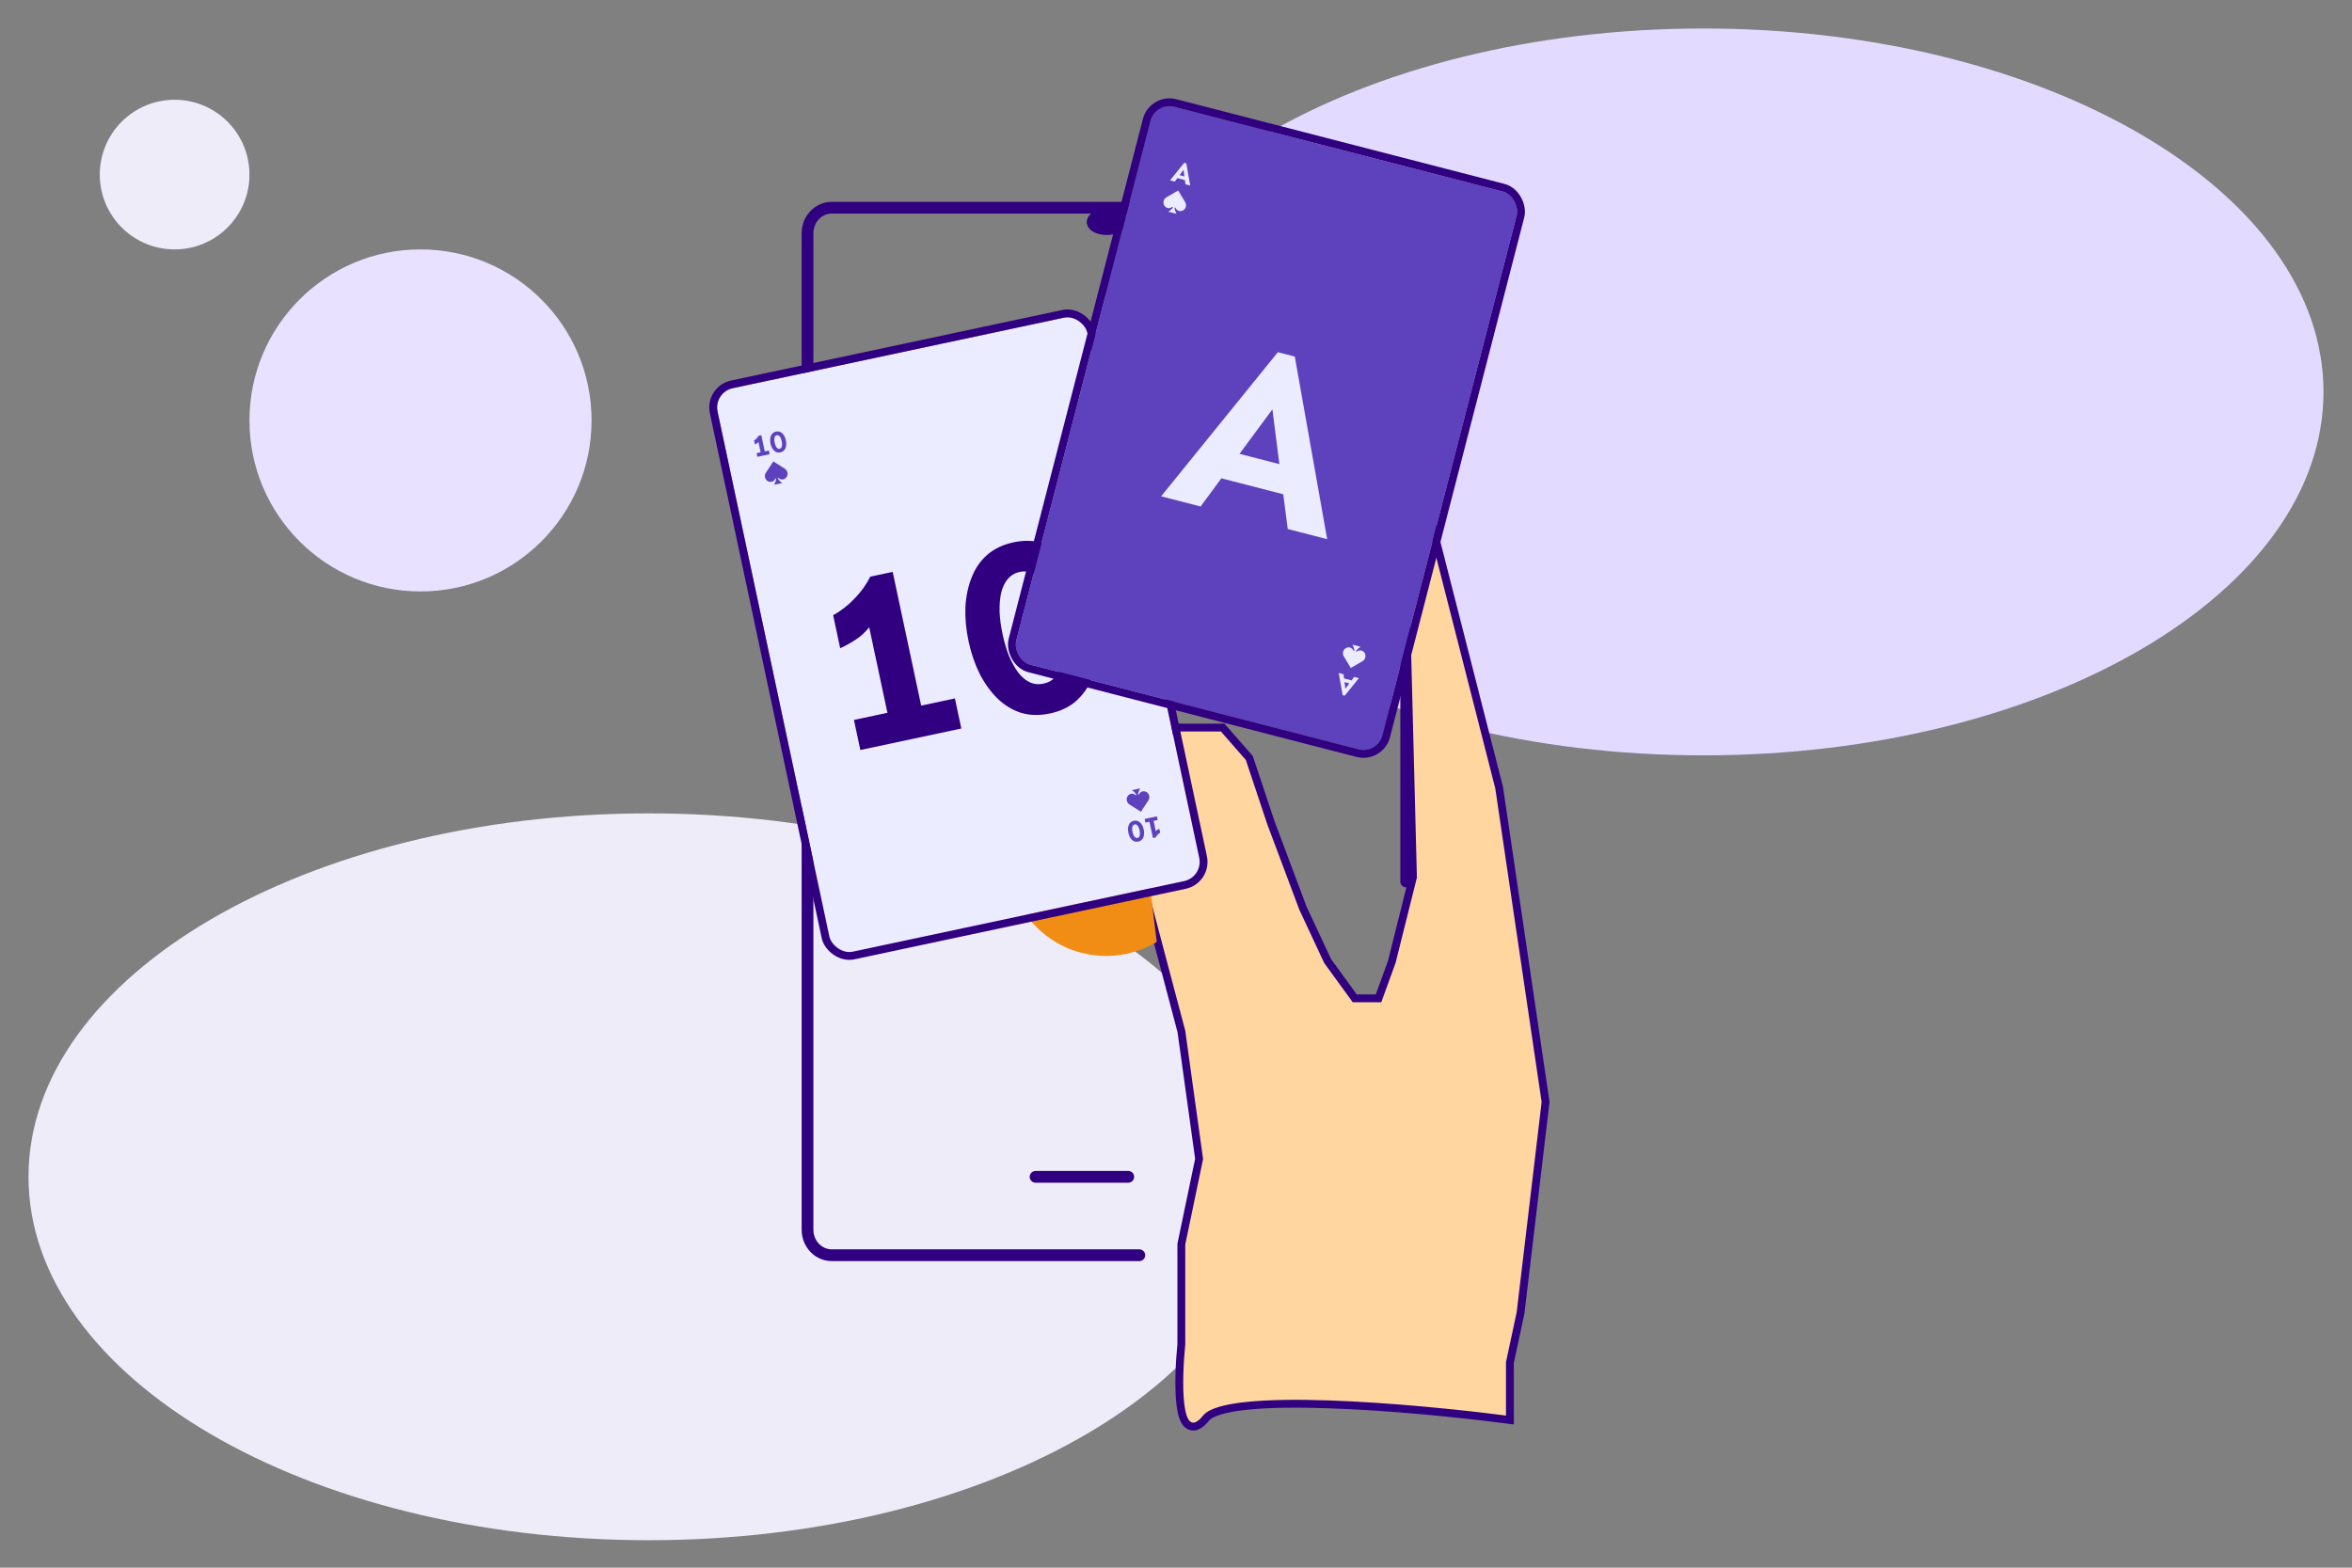
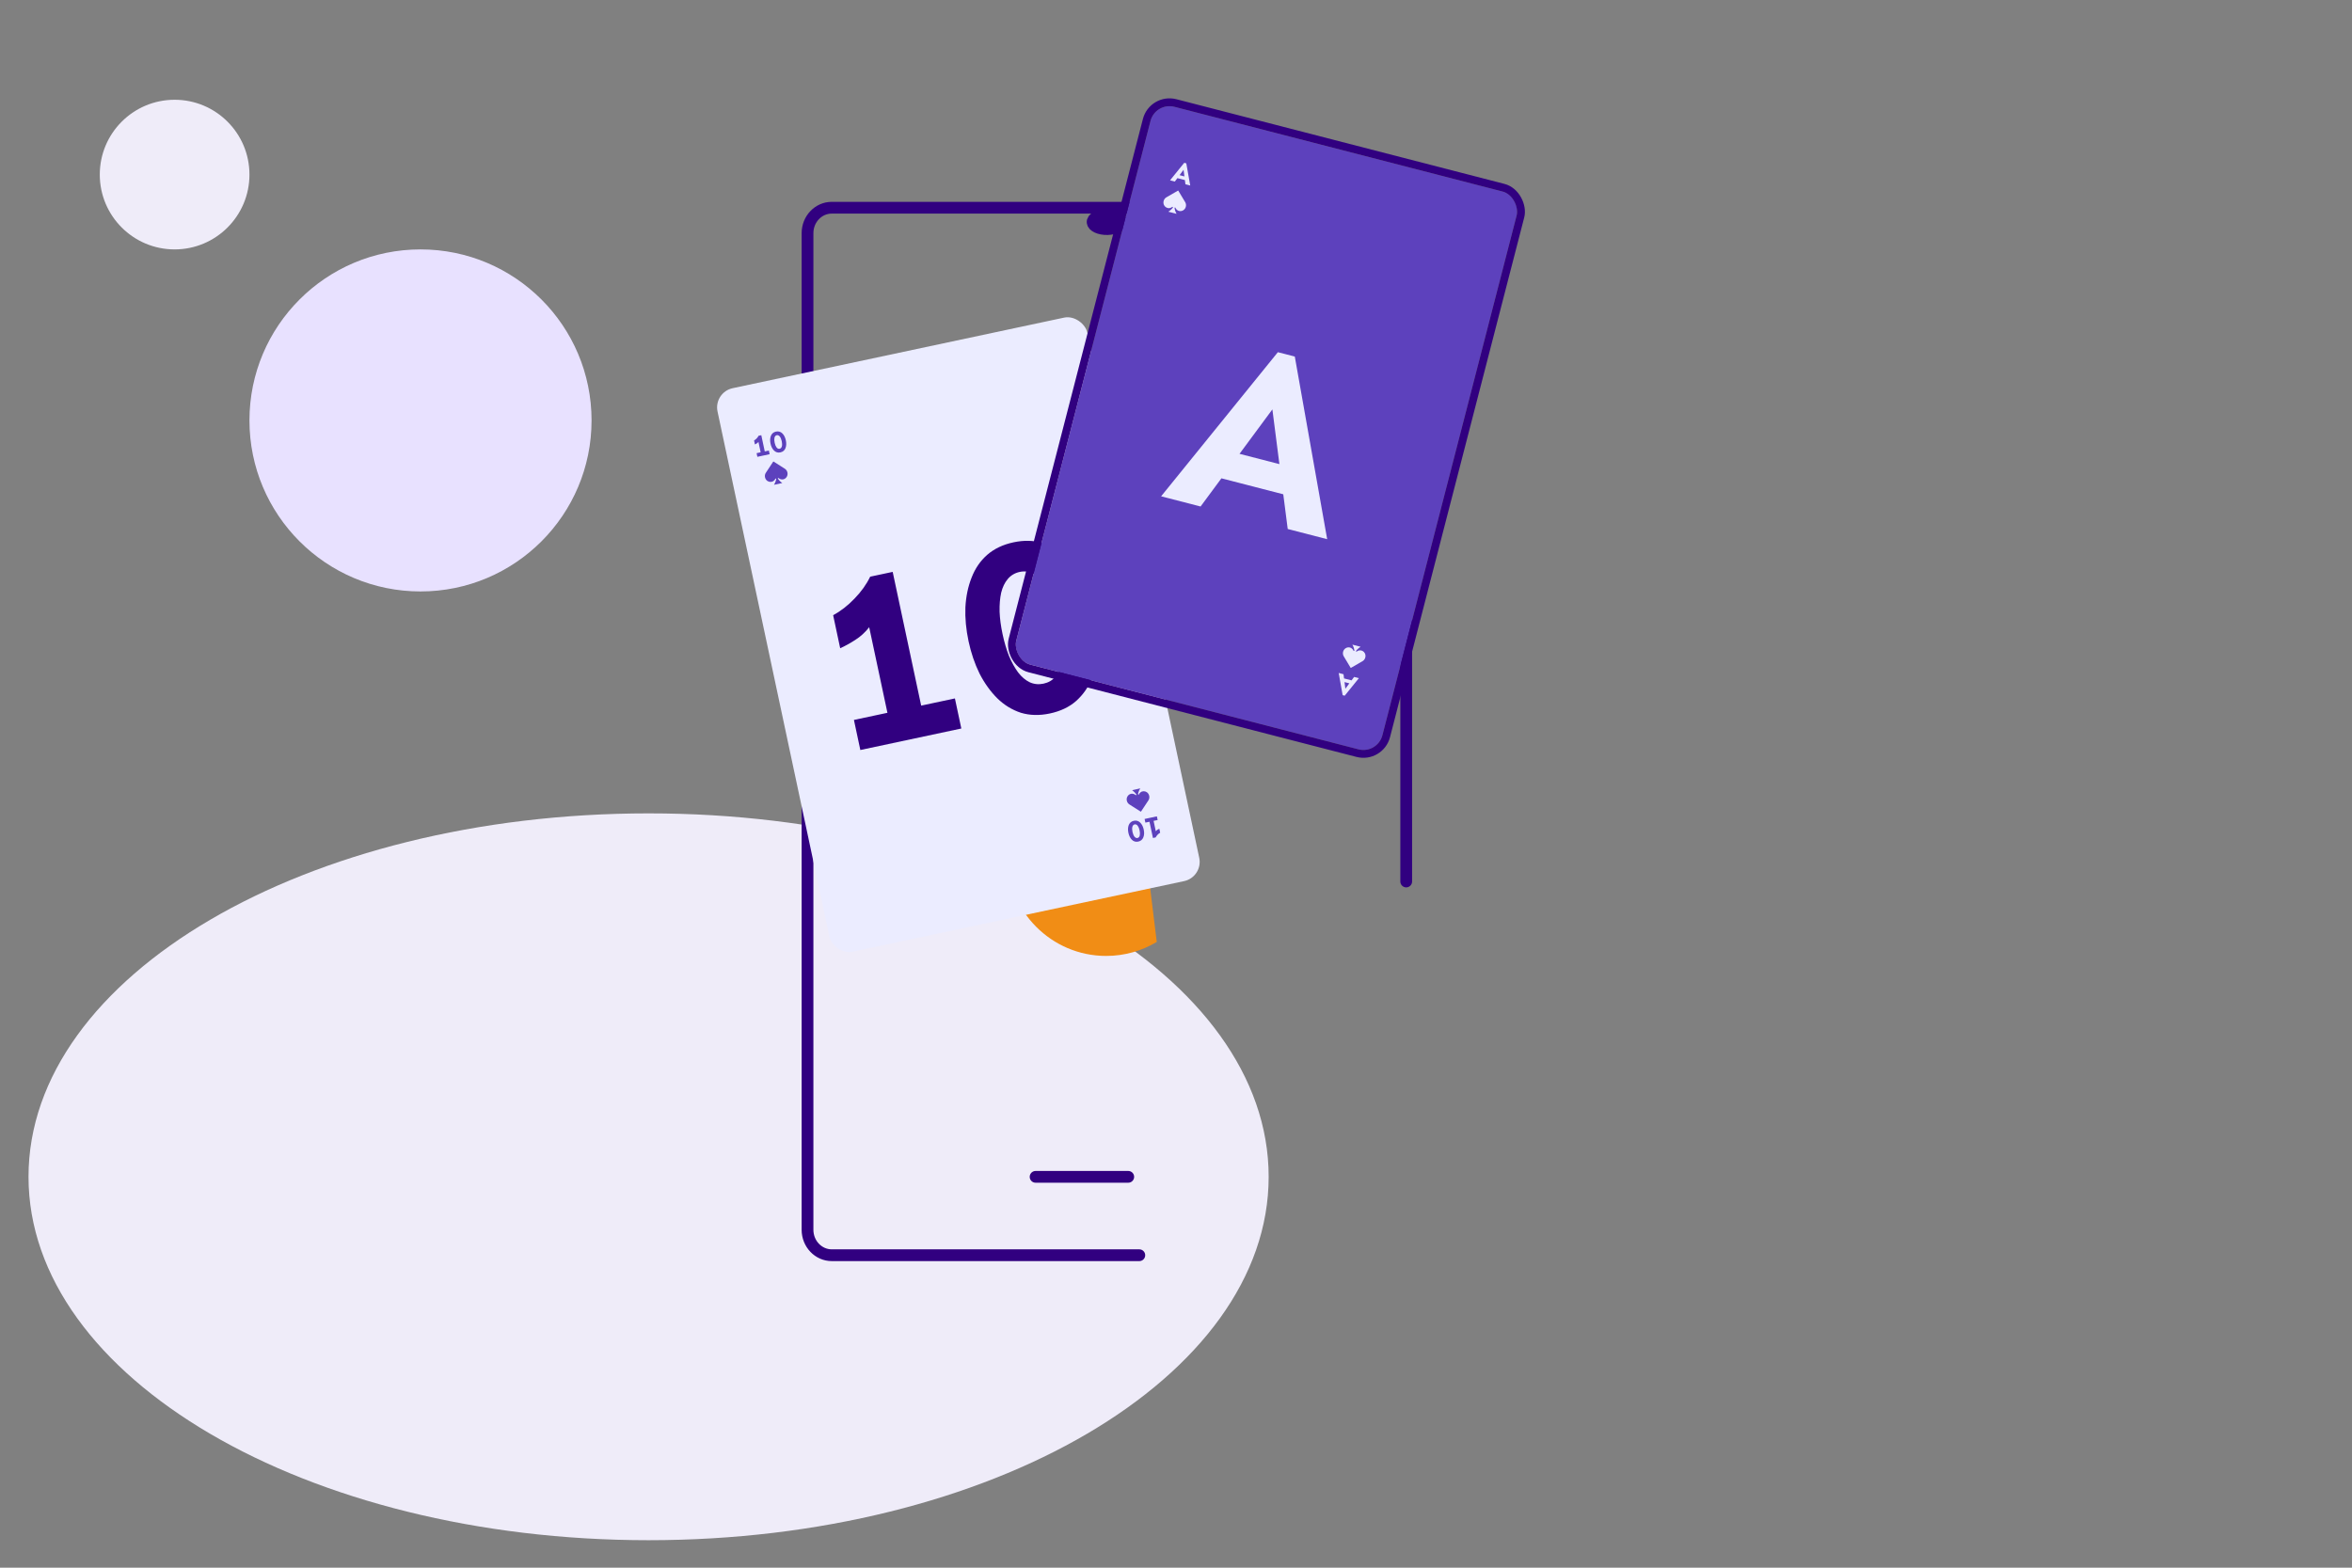
<svg xmlns="http://www.w3.org/2000/svg" width="600" height="400" viewBox="0 0 600 400" fill="none">
  <rect x="0" y="0" width="600" height="400" fill="#808080" stroke="none" />
  <path d="M165.455 207.534C78.094 207.534 7.273 249.049 7.273 300.261C7.273 351.473 78.094 392.988 165.455 392.988C252.816 392.988 323.637 351.473 323.637 300.261C323.637 249.049 252.816 207.534 165.455 207.534Z" fill="#EFECF9" />
-   <path d="M434.545 7.272C347.183 7.272 276.363 48.787 276.363 99.999C276.363 151.211 347.183 192.727 434.545 192.727C521.906 192.727 592.727 151.211 592.727 99.999C592.727 48.787 521.906 7.272 434.545 7.272Z" fill="#E3DAFF" />
  <path d="M44.546 25.455C34.002 25.455 25.455 34.002 25.455 44.546C25.455 55.089 34.002 63.637 44.546 63.637C55.089 63.637 63.637 55.089 63.637 44.546C63.637 34.002 55.089 25.455 44.546 25.455Z" fill="#EFECF9" />
  <path d="M107.272 63.637C83.172 63.637 63.636 83.174 63.636 107.274C63.636 131.373 83.172 150.91 107.272 150.91C131.372 150.91 150.908 131.373 150.908 107.274C150.908 83.174 131.372 63.637 107.272 63.637Z" fill="#E8E1FF" />
  <path d="M290.64 320.273H212.187C208.775 320.273 206 317.365 206 313.787V59.485C206 55.906 208.765 53 212.187 53H352.54C355.953 53 358.727 55.906 358.727 59.485V224.915" stroke="#310080" stroke-width="3" stroke-linecap="round" stroke-linejoin="round" />
  <path d="M264.182 300.273H287.818" stroke="#310080" stroke-width="3" stroke-linecap="round" stroke-linejoin="round" />
-   <path d="M384.051 362.177L385.18 362.323V361.185V347.655L387.887 335.031L387.897 334.985L387.902 334.939L394.266 281.303L394.282 281.171L394.262 281.039L382.444 201.039L382.436 200.988L382.424 200.938L360.605 115.483L358.637 115.73V153.003V153.016L358.637 153.029L360.452 223.802L355.043 245.438L351.663 254.73H345.6L338.684 245.22L332.377 231.707L324.216 209.942L318.767 193.596L318.703 193.405L318.571 193.254L312.207 185.981L311.908 185.64H311.455H300.546H300.195L299.921 185.859L290.83 193.131L290.59 193.324L290.499 193.618L286.863 205.436L286.782 205.699L286.846 205.965L293.21 232.329L293.212 232.339L293.215 232.35L301.38 263.201L305.893 295.696L301.383 317.345L301.362 317.446V317.549V342.953C300.908 347.512 300.585 353.935 301.119 358.351C301.254 359.464 301.447 360.485 301.721 361.333C301.986 362.153 302.368 362.944 302.968 363.453C303.284 363.722 303.668 363.917 304.114 363.978C304.557 364.038 304.99 363.957 305.394 363.786C306.17 363.457 306.927 362.761 307.688 361.81C308.218 361.148 309.356 360.491 311.228 359.931C313.061 359.382 315.439 358.971 318.256 358.686C323.884 358.115 331.122 358.056 338.942 358.321C354.574 358.849 372.404 360.664 384.051 362.177Z" fill="#FFD6A0" stroke="#310080" stroke-width="2" />
  <path d="M295.092 240.338C291.31 242.605 286.897 243.909 282.177 243.909C268.223 243.909 256.91 232.513 256.91 218.455C256.91 204.396 268.223 193 282.177 193C284.699 193 287.136 193.369 289.427 194.064" fill="#F18D15" />
  <path d="M285.96 56.903C285.66 57.9 283.814 58.578 281.831 58.438C279.845 58.289 278.469 57.371 278.767 56.374C279.058 55.377 280.913 54.699 282.896 54.839C284.882 54.988 286.258 55.906 285.96 56.903Z" fill="#310080" stroke="#310080" stroke-width="3" stroke-linecap="round" stroke-linejoin="round" />
  <g clip-path="url(#clip0_109_18563)">
    <rect x="182" y="100.094" width="96.469" height="147" rx="5.011" transform="rotate(-12.023 182 100.094)" fill="#EBECFF" />
    <path d="M194.245 116.338L193.481 112.753C193.357 112.912 193.213 113.043 193.05 113.146C192.892 113.248 192.736 113.335 192.582 113.404L192.364 112.381C192.601 112.252 192.82 112.081 193.023 111.868C193.232 111.655 193.394 111.428 193.512 111.186L194.209 111.038L195.291 116.115L194.245 116.338ZM193.206 116.559L193.008 115.627L196.138 114.96L196.336 115.893L193.206 116.559ZM199.081 115.427C198.758 115.496 198.458 115.488 198.181 115.405C197.909 115.315 197.666 115.166 197.452 114.958C197.238 114.745 197.054 114.488 196.9 114.188C196.751 113.882 196.638 113.549 196.561 113.191C196.483 112.822 196.45 112.47 196.463 112.134C196.481 111.798 196.545 111.491 196.655 111.214C196.764 110.932 196.925 110.697 197.139 110.509C197.357 110.32 197.628 110.191 197.952 110.122C198.28 110.052 198.58 110.059 198.852 110.144C199.128 110.228 199.374 110.376 199.588 110.589C199.801 110.797 199.982 111.052 200.131 111.353C200.28 111.654 200.393 111.989 200.472 112.358C200.548 112.717 200.58 113.066 200.568 113.407C200.555 113.742 200.494 114.051 200.385 114.333C200.275 114.61 200.112 114.846 199.894 115.04C199.681 115.228 199.41 115.357 199.081 115.427ZM198.884 114.502C199.036 114.47 199.158 114.399 199.251 114.289C199.349 114.179 199.419 114.037 199.462 113.864C199.504 113.692 199.521 113.498 199.512 113.283C199.507 113.062 199.479 112.828 199.426 112.581C199.373 112.333 199.305 112.11 199.22 111.911C199.139 111.707 199.045 111.534 198.935 111.394C198.826 111.253 198.704 111.152 198.57 111.091C198.439 111.024 198.298 111.006 198.147 111.039C197.995 111.071 197.871 111.145 197.774 111.261C197.681 111.37 197.614 111.511 197.571 111.684C197.534 111.856 197.518 112.052 197.522 112.273C197.531 112.488 197.562 112.719 197.615 112.966C197.667 113.214 197.734 113.44 197.815 113.645C197.899 113.843 197.993 114.013 198.097 114.155C198.207 114.295 198.326 114.397 198.455 114.459C198.59 114.52 198.733 114.534 198.884 114.502Z" fill="#5D41BD" />
    <path d="M228.019 189.546L221.735 160.041C220.709 161.346 219.525 162.424 218.185 163.275C216.886 164.116 215.603 164.825 214.334 165.399L212.54 156.978C214.487 155.911 216.296 154.504 217.967 152.757C219.679 151.002 221.019 149.129 221.987 147.141L227.726 145.919L236.627 187.712L228.019 189.546ZM219.473 191.366L217.839 183.693L243.601 178.207L245.235 185.879L219.473 191.366ZM267.828 182.045C265.167 182.612 262.698 182.551 260.421 181.862C258.177 181.123 256.177 179.897 254.421 178.184C252.656 176.43 251.141 174.318 249.877 171.849C248.644 169.329 247.714 166.593 247.085 163.64C246.438 160.605 246.169 157.706 246.276 154.944C246.425 152.174 246.953 149.649 247.858 147.369C248.755 145.048 250.082 143.114 251.839 141.566C253.637 140.009 255.867 138.947 258.529 138.38C261.232 137.805 263.701 137.866 265.936 138.563C268.213 139.252 270.234 140.474 271.999 142.228C273.755 143.941 275.244 146.036 276.468 148.514C277.691 150.993 278.626 153.75 279.272 156.785C279.901 159.738 280.166 162.616 280.068 165.419C279.96 168.181 279.458 170.722 278.562 173.043C277.656 175.323 276.308 177.262 274.519 178.86C272.762 180.408 270.532 181.47 267.828 182.045ZM266.208 174.435C267.455 174.17 268.461 173.586 269.226 172.684C270.031 171.773 270.609 170.607 270.958 169.185C271.307 167.763 271.446 166.168 271.374 164.401C271.335 162.584 271.098 160.656 270.664 158.619C270.23 156.581 269.665 154.745 268.969 153.111C268.306 151.426 267.526 150.006 266.627 148.849C265.729 147.693 264.726 146.863 263.619 146.36C262.545 145.806 261.384 145.662 260.136 145.928C258.889 146.194 257.866 146.803 257.069 147.755C256.305 148.657 255.748 149.819 255.399 151.241C255.091 152.654 254.957 154.269 254.997 156.087C255.069 157.854 255.322 159.756 255.756 161.794C256.19 163.832 256.738 165.693 257.401 167.377C258.097 169.011 258.873 170.411 259.73 171.576C260.628 172.733 261.61 173.567 262.676 174.079C263.783 174.582 264.96 174.701 266.208 174.435Z" fill="#310080" />
    <path d="M294.083 208.516L294.846 212.1C294.971 211.942 295.115 211.811 295.278 211.707C295.435 211.605 295.591 211.519 295.746 211.449L295.963 212.472C295.727 212.602 295.507 212.773 295.304 212.985C295.096 213.199 294.933 213.426 294.816 213.668L294.118 213.816L293.037 208.738L294.083 208.516ZM295.121 208.294L295.32 209.227L292.19 209.893L291.991 208.961L295.121 208.294ZM289.246 209.427C289.57 209.358 289.87 209.365 290.146 209.449C290.419 209.539 290.662 209.688 290.875 209.896C291.09 210.109 291.274 210.366 291.427 210.666C291.577 210.972 291.69 211.304 291.766 211.663C291.845 212.032 291.878 212.384 291.865 212.72C291.847 213.056 291.783 213.363 291.673 213.64C291.564 213.922 291.402 214.157 291.189 214.345C290.97 214.534 290.699 214.663 290.376 214.732C290.048 214.802 289.748 214.795 289.476 214.71C289.199 214.626 288.954 214.478 288.74 214.265C288.526 214.056 288.345 213.802 288.197 213.501C288.048 213.2 287.934 212.865 287.856 212.496C287.779 212.137 287.747 211.787 287.759 211.447C287.772 211.111 287.833 210.803 287.942 210.521C288.052 210.244 288.216 210.008 288.433 209.814C288.647 209.626 288.918 209.497 289.246 209.427ZM289.443 210.351C289.292 210.384 289.169 210.455 289.076 210.564C288.979 210.675 288.908 210.817 288.866 210.989C288.824 211.162 288.807 211.356 288.815 211.571C288.82 211.791 288.849 212.026 288.902 212.273C288.954 212.521 289.023 212.744 289.108 212.942C289.188 213.147 289.283 213.32 289.392 213.46C289.501 213.601 289.623 213.701 289.758 213.762C289.888 213.83 290.029 213.847 290.181 213.815C290.332 213.783 290.457 213.709 290.553 213.593C290.646 213.483 290.714 213.342 290.756 213.17C290.794 212.998 290.81 212.802 290.805 212.581C290.796 212.366 290.766 212.135 290.713 211.887C290.66 211.64 290.594 211.414 290.513 211.209C290.429 211.01 290.334 210.84 290.23 210.699C290.121 210.558 290.002 210.457 289.872 210.395C289.738 210.334 289.595 210.319 289.443 210.351Z" fill="#5D41BD" />
    <path d="M198.833 122.629C198.695 122.483 198.567 122.329 198.457 122.159C198.419 122.101 198.417 122.045 198.463 121.995C198.508 121.945 198.562 121.945 198.617 121.985C198.637 122 198.657 122.014 198.677 122.029C199.359 122.552 200.264 122.383 200.705 121.65C201.116 120.969 200.894 120.032 200.214 119.598C199.261 118.989 198.305 118.384 197.351 117.775C197.293 117.738 197.271 117.75 197.237 117.802C196.623 118.735 196.006 119.666 195.391 120.598C195.35 120.66 195.31 120.721 195.277 120.787C194.947 121.452 195.165 122.288 195.757 122.708C196.224 123.039 196.876 123.051 197.329 122.721C197.527 122.577 197.679 122.392 197.792 122.169C197.823 122.108 197.871 122.077 197.94 122.103C198.002 122.127 198.026 122.182 198.013 122.264C197.991 122.399 197.959 122.532 197.919 122.662C197.807 123.026 197.65 123.368 197.446 123.699L199.566 123.247C199.542 123.23 199.527 123.218 199.511 123.207C199.266 123.039 199.04 122.846 198.833 122.628L198.833 122.629Z" fill="#5D41BD" />
-     <path d="M289.495 202.223C289.633 202.368 289.761 202.523 289.871 202.693C289.909 202.751 289.911 202.807 289.866 202.857C289.82 202.907 289.766 202.906 289.711 202.866C289.691 202.852 289.671 202.838 289.652 202.823C288.969 202.3 288.065 202.469 287.623 203.201C287.212 203.883 287.434 204.819 288.114 205.253C289.067 205.863 290.023 206.467 290.977 207.077C291.035 207.114 291.057 207.101 291.091 207.049C291.705 206.117 292.322 205.185 292.938 204.253C292.978 204.192 293.019 204.13 293.051 204.065C293.381 203.4 293.163 202.564 292.571 202.144C292.104 201.812 291.453 201.8 291 202.131C290.801 202.275 290.649 202.459 290.536 202.683C290.505 202.744 290.457 202.774 290.389 202.749C290.326 202.725 290.302 202.67 290.315 202.588C290.337 202.453 290.369 202.32 290.409 202.189C290.521 201.825 290.678 201.484 290.882 201.153L288.762 201.604C288.786 201.622 288.801 201.634 288.817 201.644C289.062 201.812 289.288 202.006 289.495 202.224L289.495 202.223Z" fill="#5D41BD" />
+     <path d="M289.495 202.223C289.633 202.368 289.761 202.523 289.871 202.693C289.909 202.751 289.911 202.807 289.866 202.857C289.82 202.907 289.766 202.906 289.711 202.866C289.691 202.852 289.671 202.838 289.652 202.823C288.969 202.3 288.065 202.469 287.623 203.201C287.212 203.883 287.434 204.819 288.114 205.253C289.067 205.863 290.023 206.467 290.977 207.077C291.035 207.114 291.057 207.101 291.091 207.049C291.705 206.117 292.322 205.185 292.938 204.253C292.978 204.192 293.019 204.13 293.051 204.065C293.381 203.4 293.163 202.564 292.571 202.144C292.104 201.812 291.453 201.8 291 202.131C290.801 202.275 290.649 202.459 290.536 202.683C290.505 202.744 290.457 202.774 290.389 202.749C290.326 202.725 290.302 202.67 290.315 202.588C290.337 202.453 290.369 202.32 290.409 202.189C290.521 201.825 290.678 201.484 290.882 201.153C288.786 201.622 288.801 201.634 288.817 201.644C289.062 201.812 289.288 202.006 289.495 202.224L289.495 202.223Z" fill="#5D41BD" />
  </g>
-   <rect x="180.814" y="99.324" width="98.469" height="149" rx="6.011" transform="rotate(-12.023 180.814 99.324)" stroke="#310080" stroke-width="2" />
  <g clip-path="url(#clip1_109_18563)">
    <rect x="294.748" y="26" width="96.469" height="147" rx="5.011" transform="rotate(14.477 294.748 26)" fill="#5D41BD" />
    <path d="M298.482 46.009L302.1 41.541L302.626 41.677L303.629 47.338L302.406 47.022L301.931 43.314L299.705 46.325L298.482 46.009ZM299.889 45.332L300.108 44.484L302.929 45.213L302.71 46.06L299.889 45.332Z" fill="#EBECFF" />
    <path d="M296.203 126.636L325.985 89.863L330.307 90.979L338.565 137.573L328.5 134.974L324.588 104.455L306.269 129.234L296.203 126.636ZM307.785 121.063L309.587 114.085L332.806 120.08L331.004 127.058L307.785 121.063Z" fill="#EBECFF" />
    <path d="M346.654 173.04L343.036 177.508L342.511 177.372L341.508 171.711L342.731 172.027L343.206 175.735L345.432 172.724L346.654 173.04ZM345.247 173.717L345.028 174.565L342.207 173.836L342.426 172.989L345.247 173.717Z" fill="#EBECFF" />
    <path d="M299.758 53.681C299.7 53.489 299.654 53.294 299.631 53.092C299.623 53.023 299.647 52.972 299.71 52.948C299.773 52.923 299.821 52.948 299.852 53.009C299.864 53.031 299.875 53.052 299.886 53.074C300.263 53.847 301.148 54.099 301.87 53.64C302.542 53.214 302.761 52.277 302.347 51.585C301.765 50.614 301.179 49.646 300.598 48.675C300.563 48.617 300.537 48.618 300.484 48.649C299.517 49.209 298.55 49.768 297.583 50.327C297.52 50.364 297.456 50.401 297.397 50.446C296.806 50.893 296.628 51.739 296.97 52.379C297.24 52.884 297.818 53.185 298.371 53.092C298.613 53.051 298.831 52.954 299.032 52.804C299.087 52.763 299.144 52.758 299.193 52.811C299.238 52.86 299.235 52.92 299.187 52.988C299.107 53.099 299.019 53.204 298.925 53.303C298.662 53.578 298.37 53.814 298.039 54.019L300.138 54.561C300.124 54.534 300.116 54.517 300.107 54.501C299.962 54.241 299.846 53.967 299.758 53.68L299.758 53.681Z" fill="#EBECFF" />
    <path d="M345.378 165.362C345.437 165.554 345.483 165.749 345.506 165.951C345.513 166.02 345.49 166.071 345.427 166.095C345.364 166.119 345.316 166.095 345.284 166.034C345.273 166.012 345.262 165.991 345.251 165.969C344.873 165.196 343.989 164.944 343.266 165.403C342.595 165.829 342.376 166.766 342.79 167.458C343.372 168.429 343.957 169.397 344.539 170.368C344.574 170.426 344.6 170.425 344.653 170.394C345.619 169.833 346.586 169.275 347.553 168.716C347.617 168.679 347.681 168.642 347.739 168.598C348.331 168.15 348.509 167.305 348.167 166.664C347.897 166.159 347.319 165.858 346.766 165.951C346.524 165.992 346.305 166.089 346.105 166.239C346.05 166.28 345.993 166.285 345.943 166.232C345.898 166.183 345.901 166.123 345.95 166.055C346.029 165.944 346.117 165.839 346.211 165.74C346.474 165.465 346.767 165.229 347.098 165.024L344.999 164.482C345.012 164.509 345.02 164.526 345.03 164.542C345.174 164.802 345.29 165.076 345.378 165.363L345.378 165.362Z" fill="#EBECFF" />
  </g>
  <rect x="294.03" y="24.782" width="98.469" height="149" rx="6.011" transform="rotate(14.477 294.03 24.782)" stroke="#310080" stroke-width="2" />
  <defs>
    <clipPath id="clip0_109_18563">
      <rect x="182" y="100.094" width="96.469" height="147" rx="5.011" transform="rotate(-12.023 182 100.094)" fill="white" />
    </clipPath>
    <clipPath id="clip1_109_18563">
      <rect x="294.748" y="26" width="96.469" height="147" rx="5.011" transform="rotate(14.477 294.748 26)" fill="white" />
    </clipPath>
  </defs>
</svg>